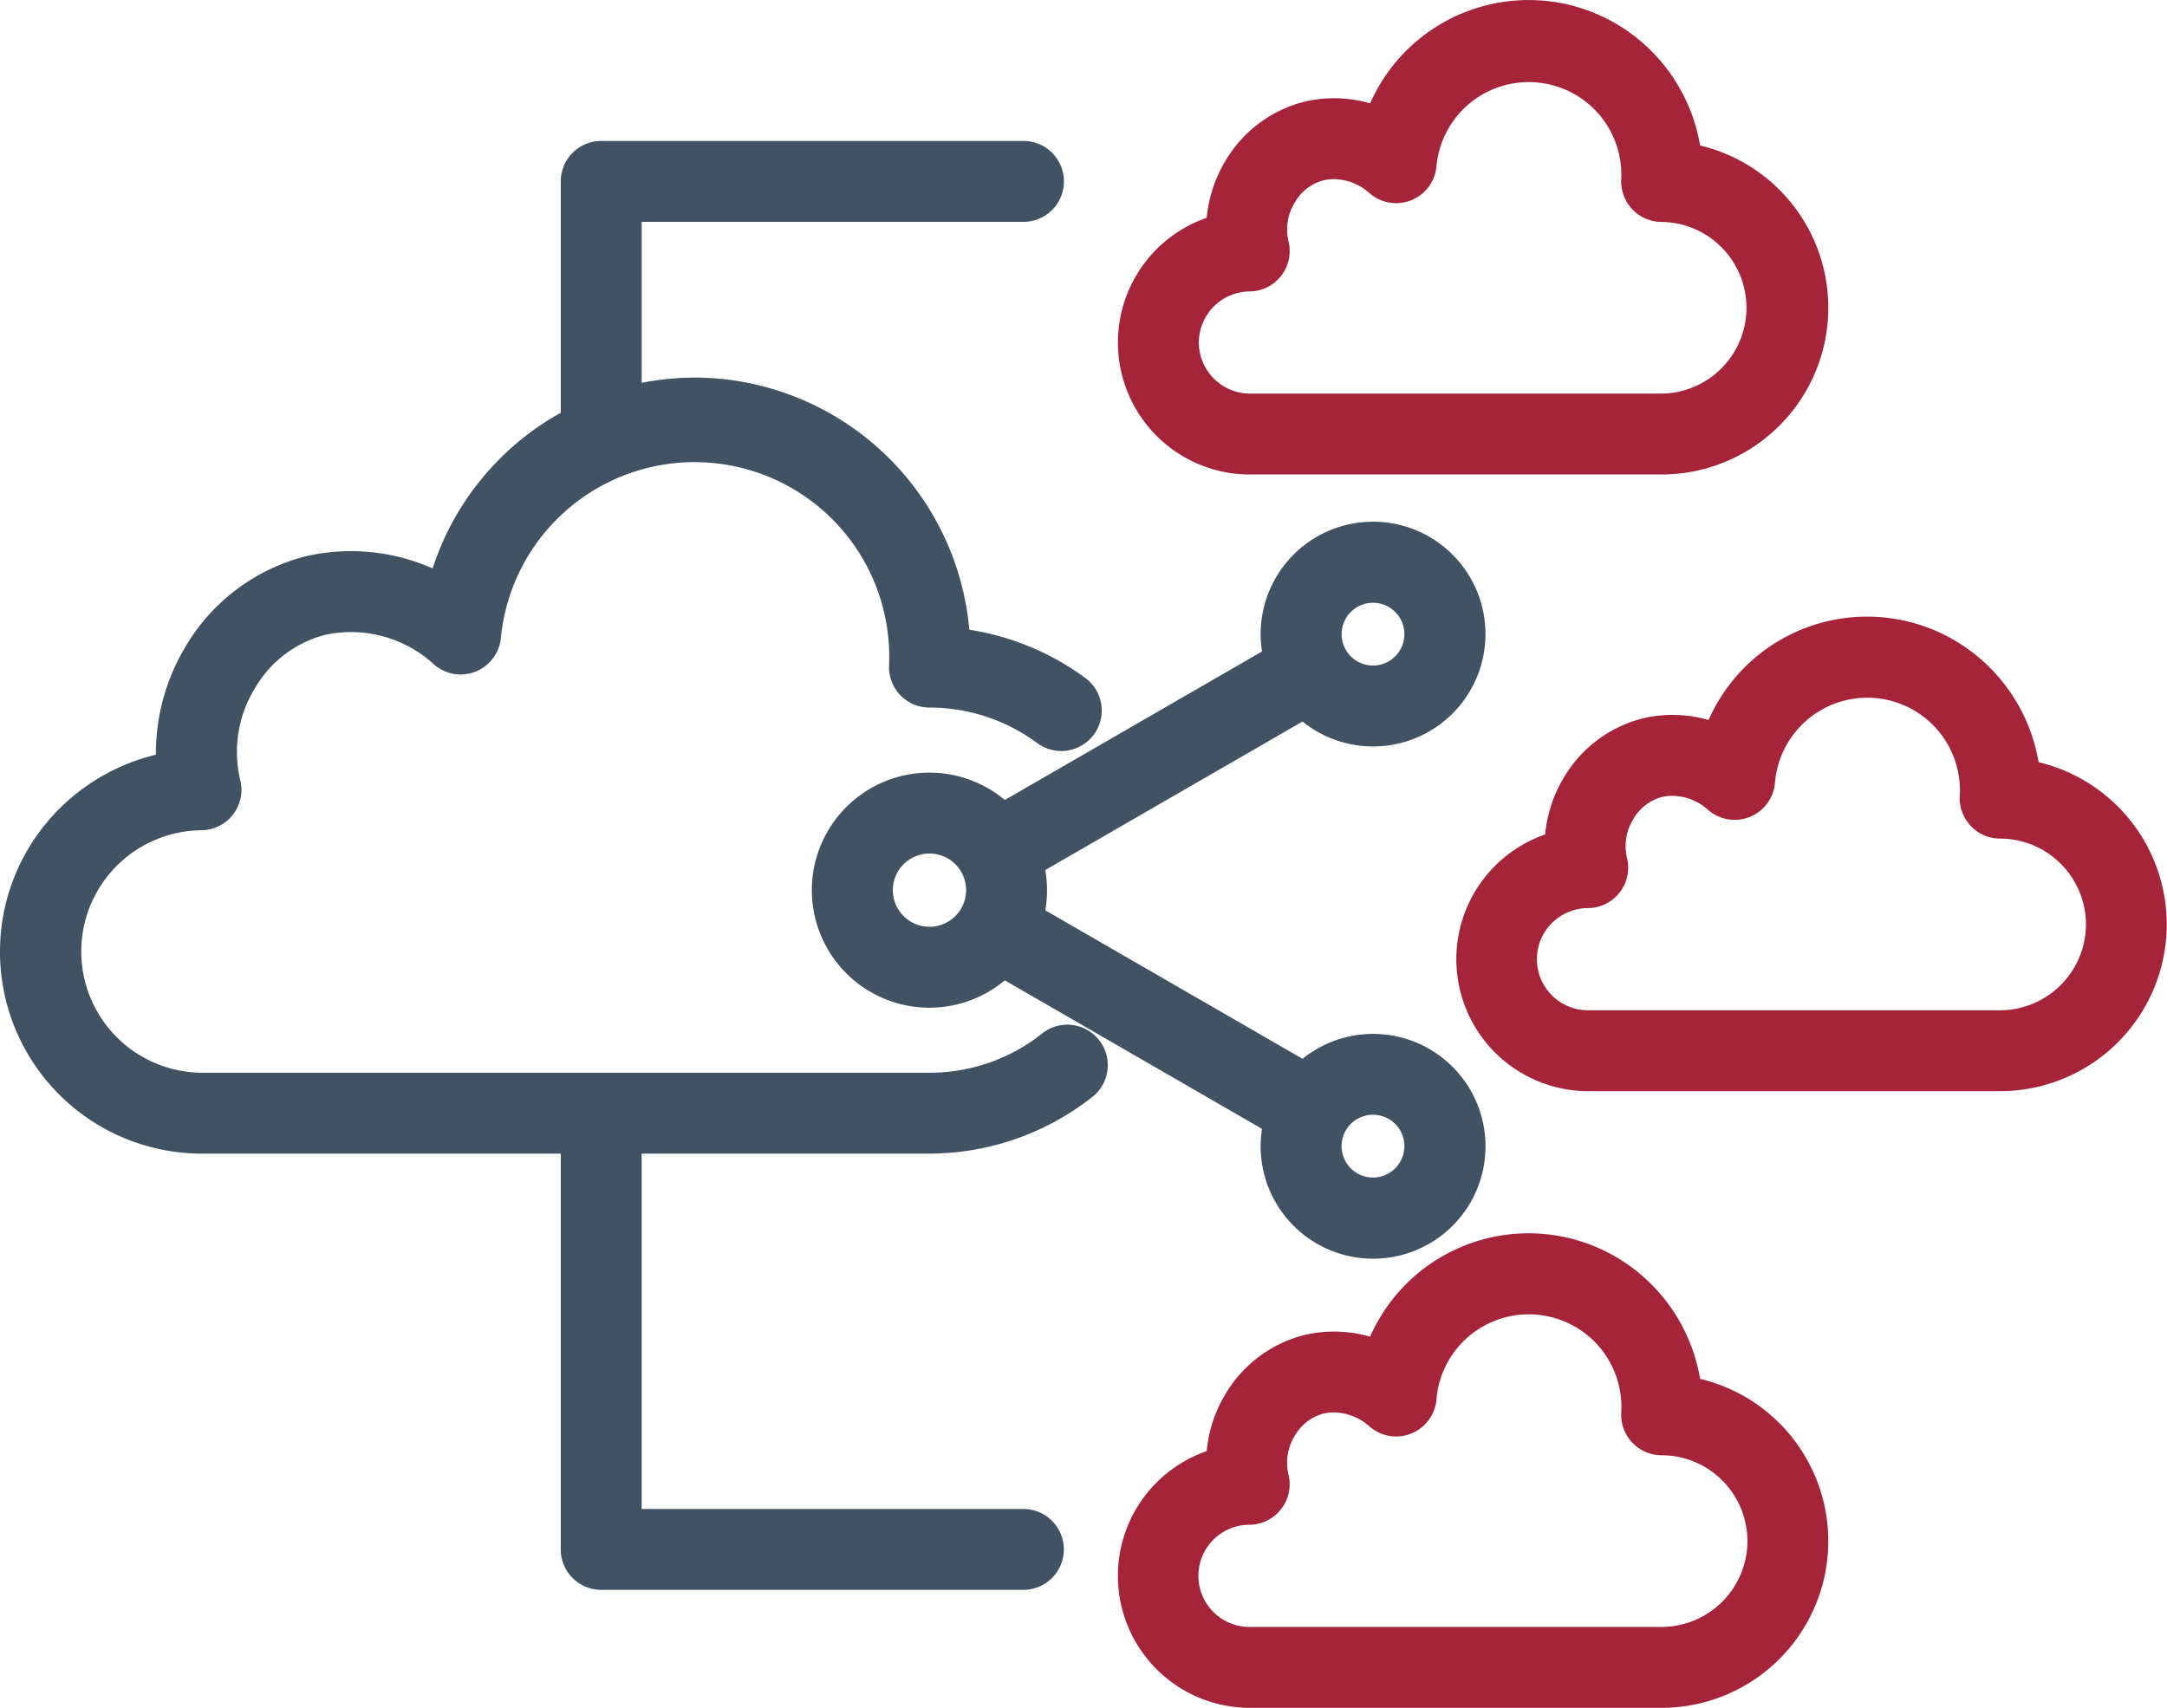
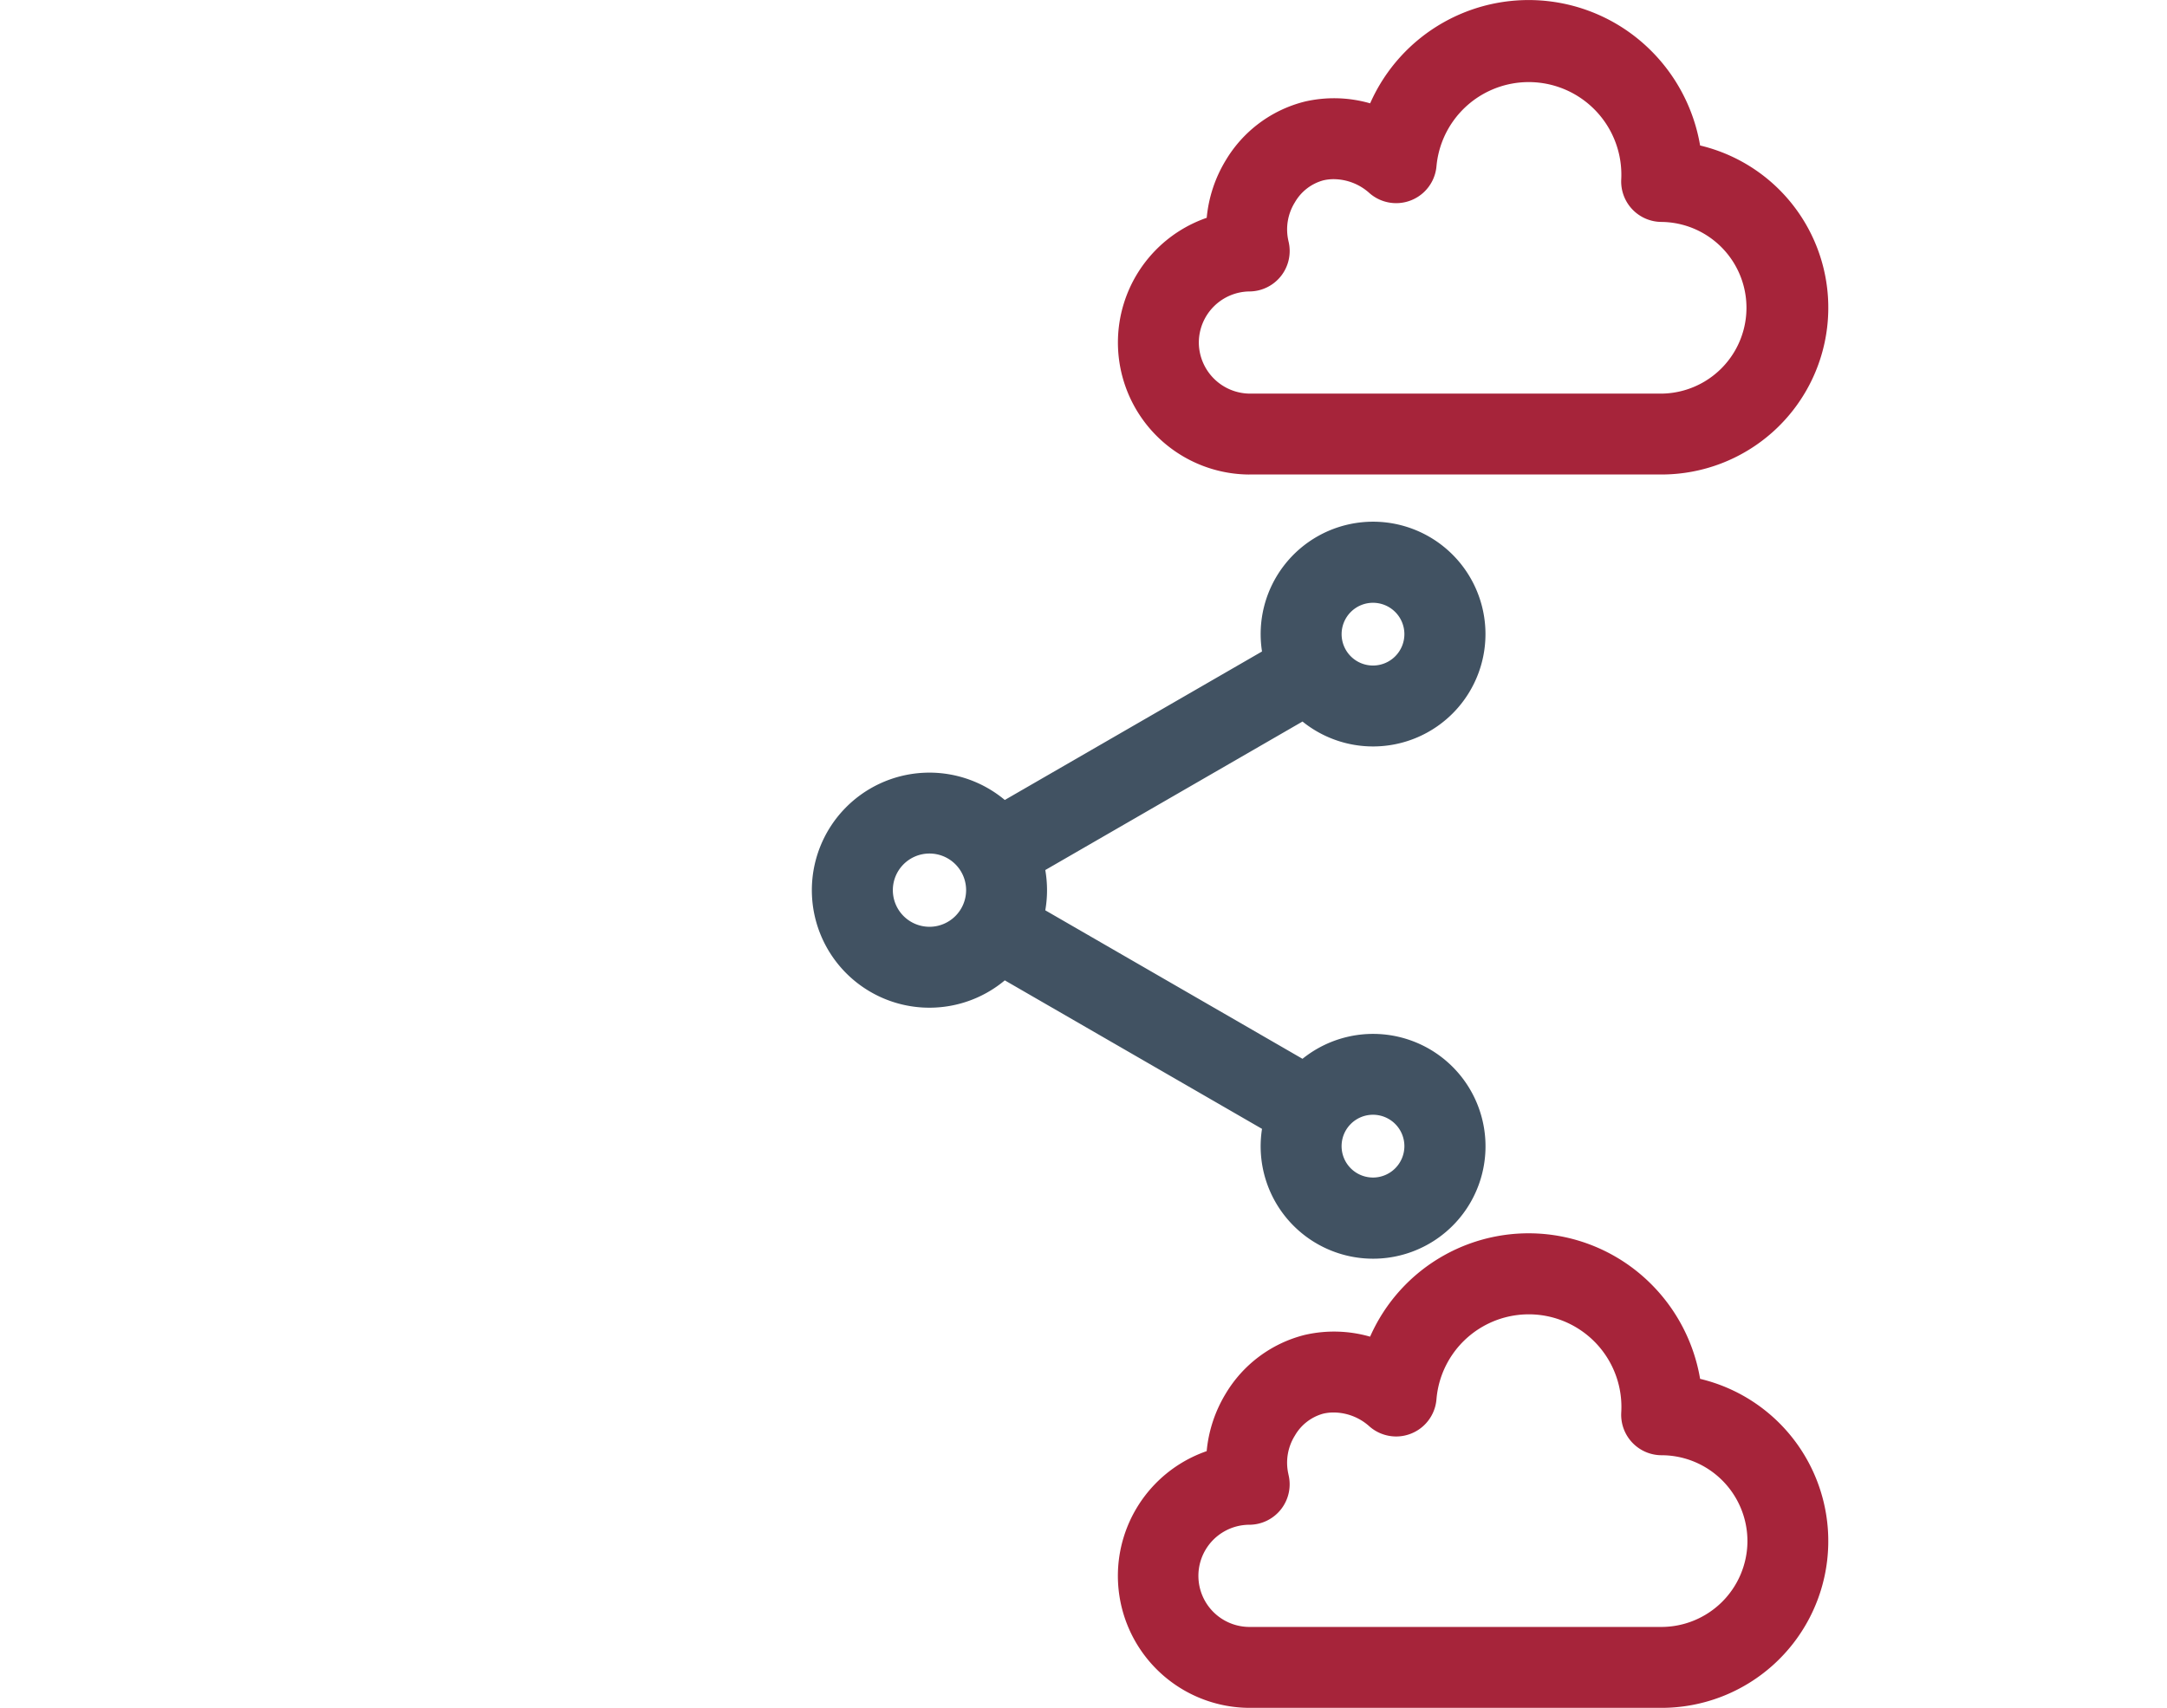
<svg xmlns="http://www.w3.org/2000/svg" id="Layer_1" data-name="Layer 1" width="169.228" height="133.407" viewBox="0 0 169.228 133.407">
  <g id="Group_29219" data-name="Group 29219" transform="translate(0 0)">
    <path id="Path_6389" data-name="Path 6389" d="M422.144,37.067h32.214a13.027,13.027,0,0,0,3-25.7,13.69,13.69,0,0,0-3.9-7.473A13.528,13.528,0,0,0,431.59,8.074a10.177,10.177,0,0,0-5.11-.136,10.015,10.015,0,0,0-6.169,4.591,10.524,10.524,0,0,0-1.484,4.487,10.311,10.311,0,0,0,3.317,20.053Zm3.067-18.235a4,4,0,0,1,.5-3.022,3.675,3.675,0,0,1,2.219-1.719,3.521,3.521,0,0,1,.814-.093,4.2,4.2,0,0,1,2.753,1.053,3.161,3.161,0,0,0,5.275-2.083A7.234,7.234,0,0,1,451.2,13.987a3.161,3.161,0,0,0,3.154,3.351,6.706,6.706,0,0,1,0,13.411H422.171a4.012,4.012,0,0,1-3.959-3.931v-.059a4,4,0,0,1,3.959-3.991,3.16,3.16,0,0,0,3.039-3.934Z" transform="translate(-324.591 -0.002)" fill="#a6243a" />
-     <path id="Path_6390" data-name="Path 6390" d="M83.7,121.005a3.131,3.131,0,0,0-2.327.659,14.078,14.078,0,0,1-8.81,3.071H15.7a9.47,9.47,0,0,1,0-18.939,3.16,3.16,0,0,0,3.039-3.934,9.487,9.487,0,0,1,1.166-7.187,8.909,8.909,0,0,1,5.434-4.135A9.543,9.543,0,0,1,33.822,92.8,3.159,3.159,0,0,0,39.1,90.718,15.2,15.2,0,0,1,69.411,92.86a3.161,3.161,0,0,0,3.154,3.351,14.1,14.1,0,0,1,8.45,2.8,3.161,3.161,0,0,0,3.762-5.08,20.583,20.583,0,0,0-9.1-3.8A21.609,21.609,0,0,0,55.755,70.488a21.346,21.346,0,0,0-5.665.358V58.27H79.906a3.16,3.16,0,0,0,0-6.32H46.93a3.164,3.164,0,0,0-3.16,3.16V73.184A21.5,21.5,0,0,0,33.765,85.341a15.768,15.768,0,0,0-9.883-.954A15.268,15.268,0,0,0,14.5,91.394a16.235,16.235,0,0,0-2.346,8.5,15.95,15.95,0,0,0-8.378,5.125A15.772,15.772,0,0,0,15.67,131.055h28.1v30.917a3.164,3.164,0,0,0,3.16,3.16H79.9a3.16,3.16,0,1,0,0-6.32H50.088V131.055H72.56a20.622,20.622,0,0,0,12.729-4.432,3.16,3.16,0,0,0-1.592-5.618Z" transform="translate(0.02 -40.94)" fill="#415262" />
-     <path id="Path_6391" data-name="Path 6391" d="M582.087,238.645a13.69,13.69,0,0,0-3.9-7.473,13.527,13.527,0,0,0-21.872,4.184,10.2,10.2,0,0,0-5.11-.136,10.026,10.026,0,0,0-6.169,4.591,10.556,10.556,0,0,0-1.486,4.487,10.311,10.311,0,0,0,3.321,20.053h32.212a13.027,13.027,0,0,0,3-25.7Zm-32.147,7.469a4,4,0,0,1,.5-3.022,3.675,3.675,0,0,1,2.219-1.719,3.517,3.517,0,0,1,.812-.091,4.2,4.2,0,0,1,2.755,1.053,3.161,3.161,0,0,0,5.275-2.083,7.233,7.233,0,0,1,14.429,1.019,3.161,3.161,0,0,0,3.154,3.351,6.712,6.712,0,0,1,6.7,6.706v.085a6.73,6.73,0,0,1-6.7,6.619H546.9a3.991,3.991,0,0,1,0-7.982,3.16,3.16,0,0,0,3.039-3.934Z" transform="translate(-422.886 -179.114)" fill="#a6243a" />
    <path id="Path_6392" data-name="Path 6392" d="M457.373,465.935a13.69,13.69,0,0,0-3.9-7.473,13.525,13.525,0,0,0-21.87,4.184,10.2,10.2,0,0,0-5.11-.136,10.023,10.023,0,0,0-6.169,4.591,10.524,10.524,0,0,0-1.484,4.487,10.311,10.311,0,0,0,3.321,20.053h32.212a13.027,13.027,0,0,0,3-25.7ZM425.226,473.4a4,4,0,0,1,.5-3.022,3.674,3.674,0,0,1,2.219-1.719,3.522,3.522,0,0,1,.814-.091,4.2,4.2,0,0,1,2.753,1.053,3.159,3.159,0,0,0,5.273-2.083,7.234,7.234,0,0,1,14.431,1.019,3.161,3.161,0,0,0,3.154,3.351,6.712,6.712,0,0,1,6.7,6.706v.068a6.725,6.725,0,0,1-6.7,6.638H422.185a3.991,3.991,0,0,1,0-7.982,3.16,3.16,0,0,0,3.039-3.934Z" transform="translate(-324.607 -358.233)" fill="#a6243a" />
    <path id="Path_6393" data-name="Path 6393" d="M342.966,209.884a8.778,8.778,0,1,0-8.666-7.418l-20.087,11.6a9.181,9.181,0,1,0,0,14.09l20.087,11.6a8.78,8.78,0,1,0,3.162-5.472l-20.087-11.6a9.107,9.107,0,0,0,.136-1.573,9.32,9.32,0,0,0-.136-1.573l20.087-11.6A8.765,8.765,0,0,0,342.966,209.884Zm0-6.32a2.451,2.451,0,1,1,2.452-2.45A2.454,2.454,0,0,1,342.966,203.564Zm-34.635,20.407a2.861,2.861,0,1,1,2.861-2.861A2.865,2.865,0,0,1,308.331,223.972Zm34.635,19.587a2.452,2.452,0,1,1,2.452-2.452A2.455,2.455,0,0,1,342.966,243.559Z" transform="translate(-235.745 -151.576)" fill="#415262" />
  </g>
</svg>